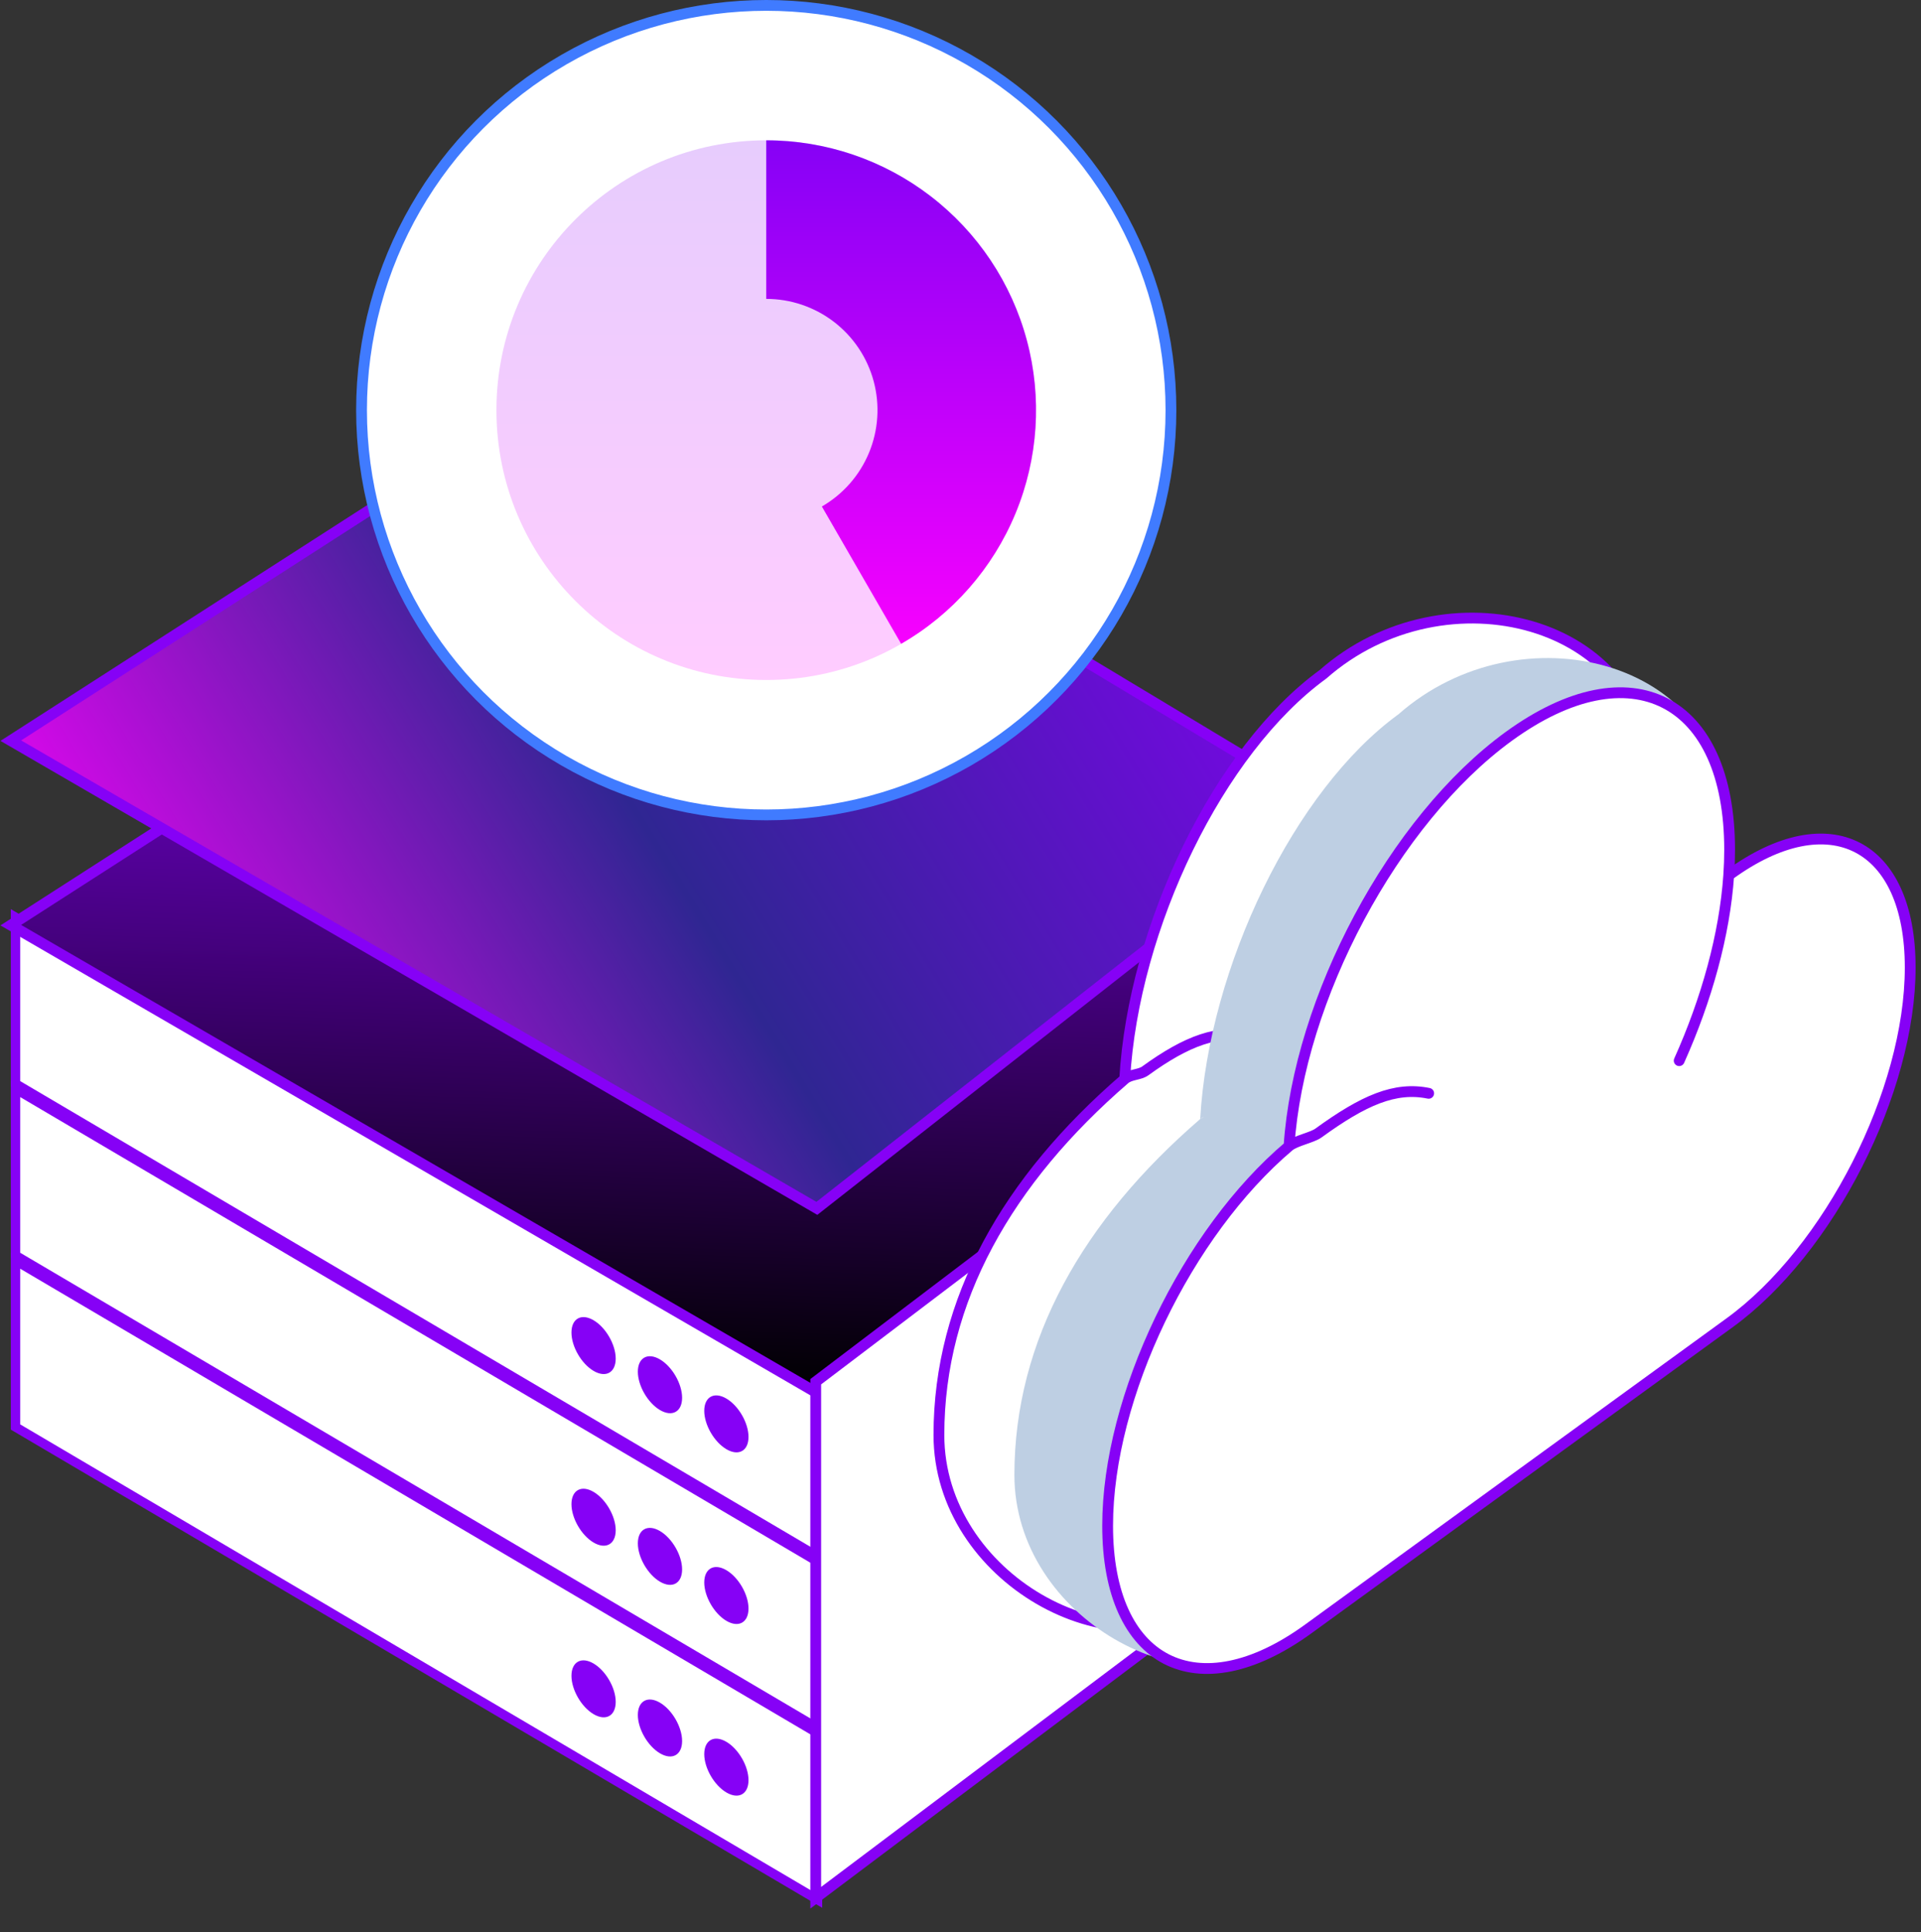
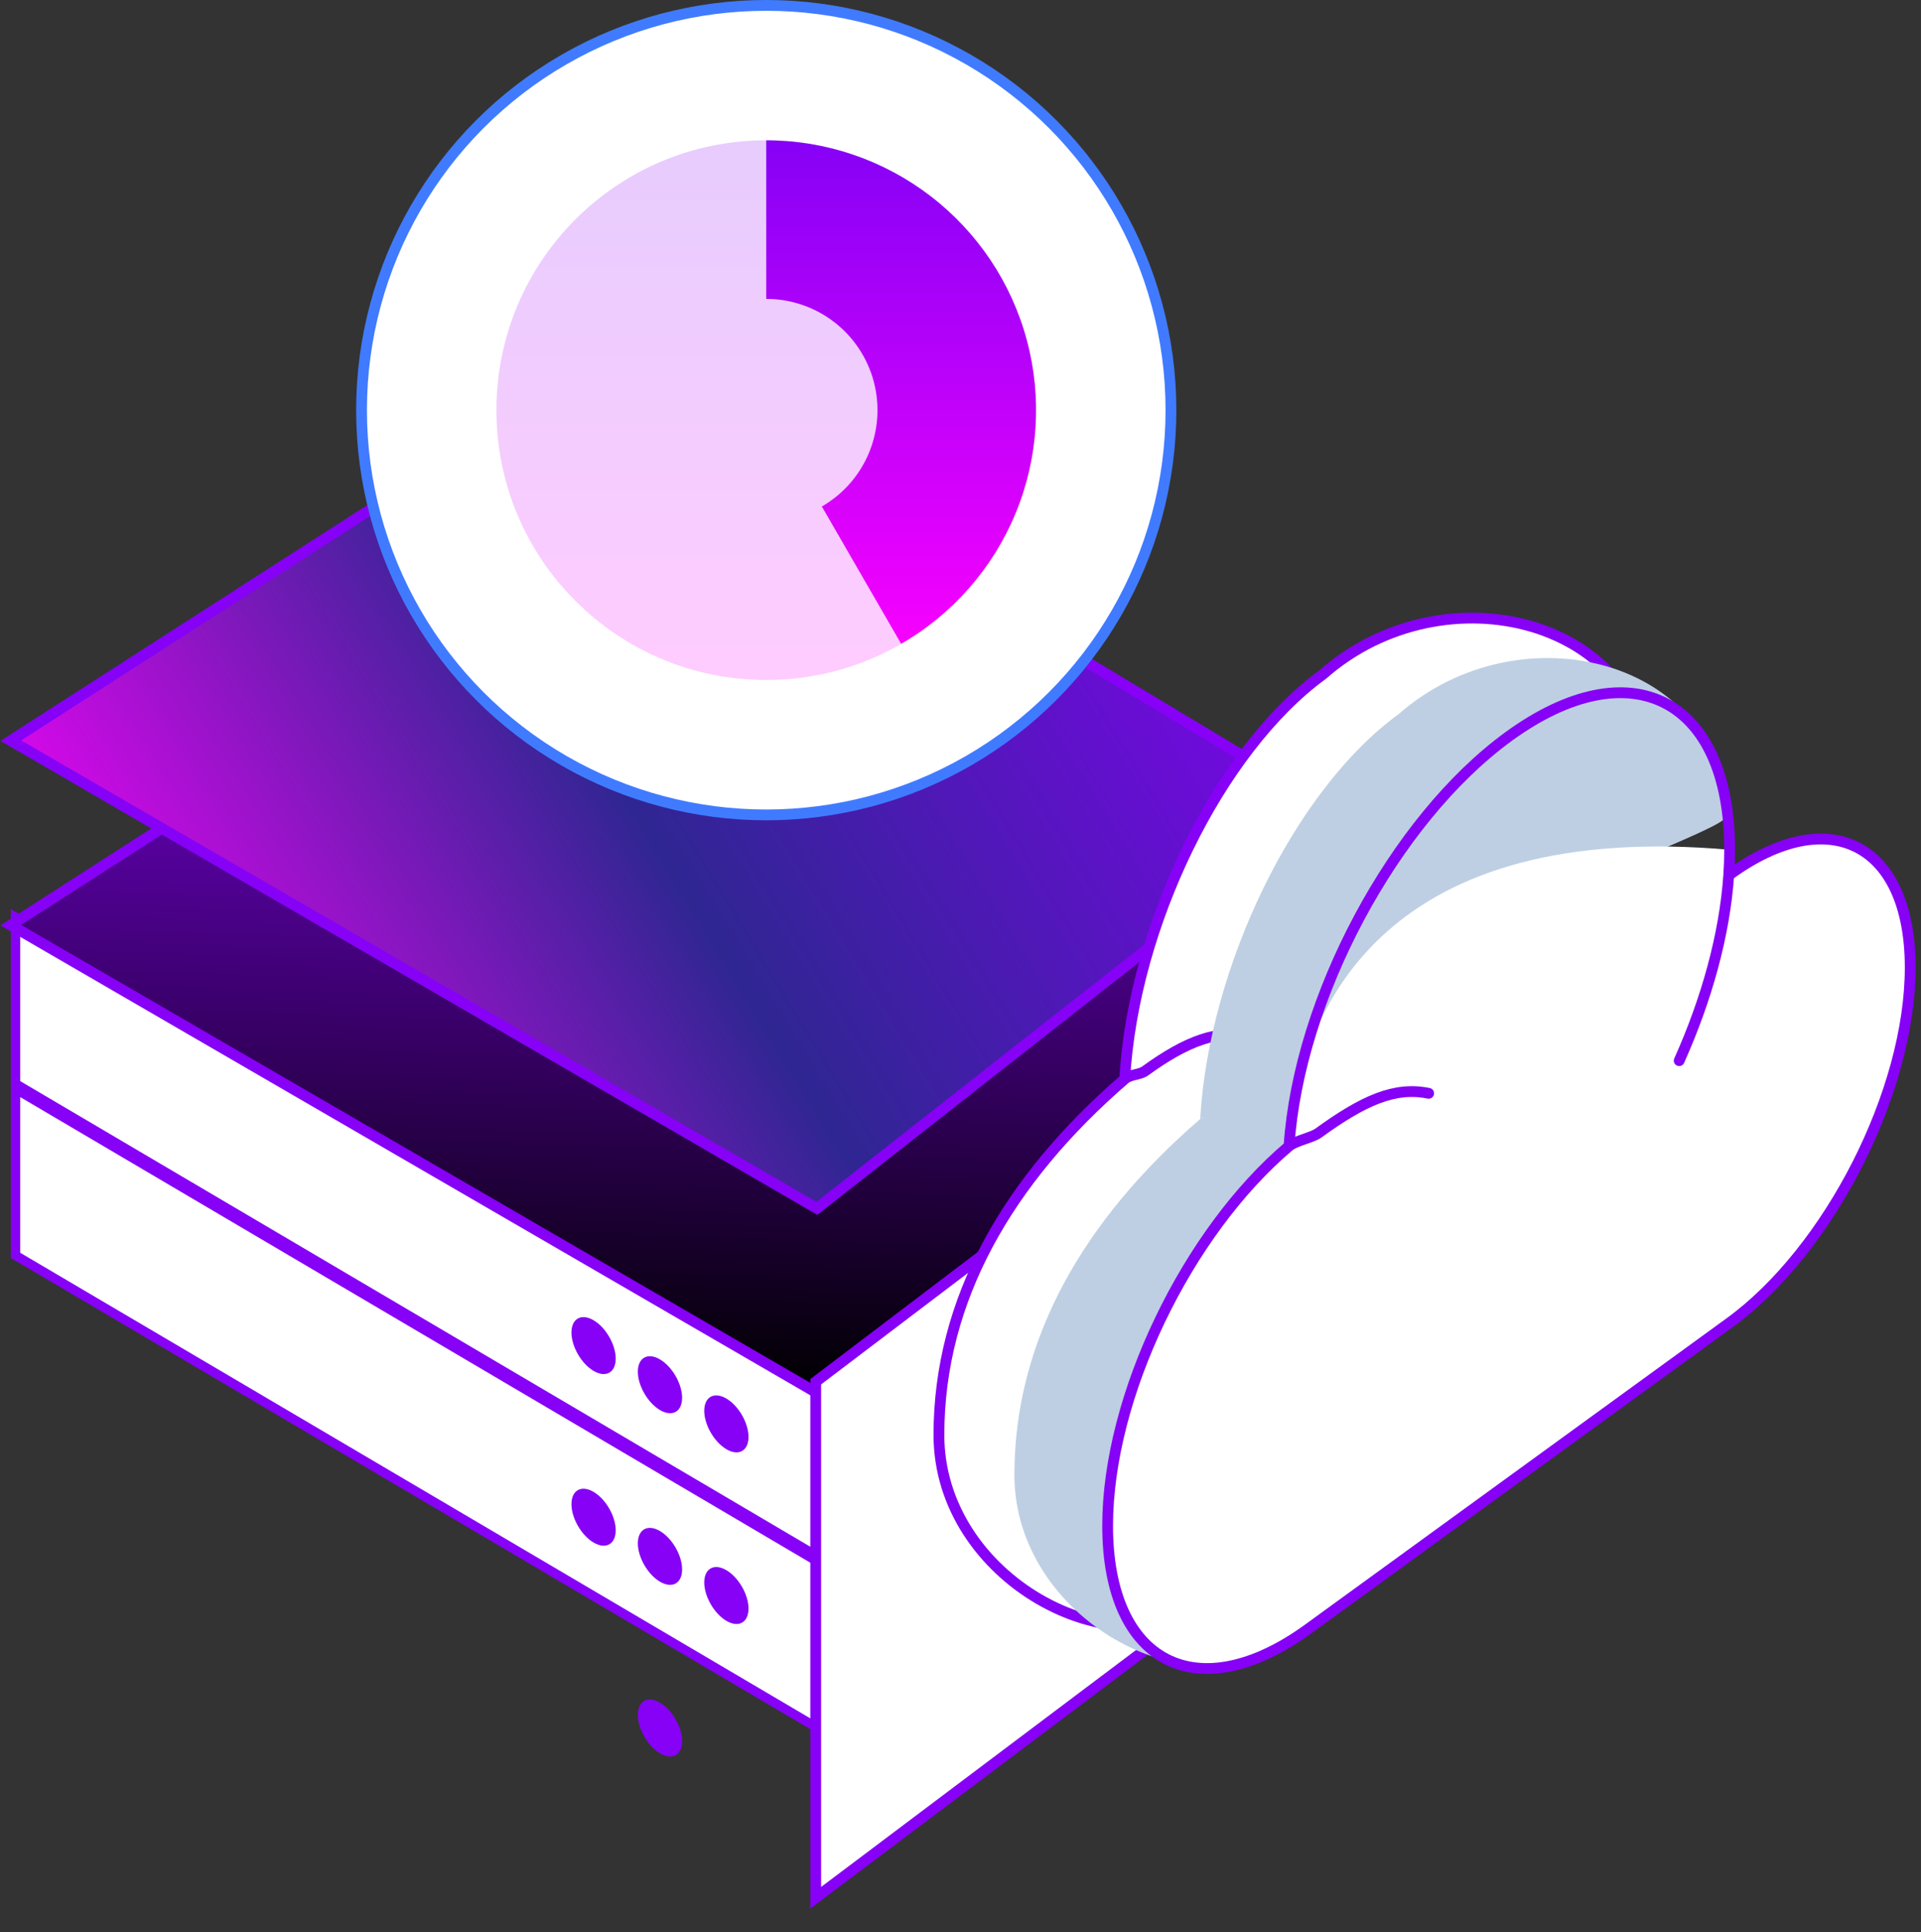
<svg xmlns="http://www.w3.org/2000/svg" width="178" height="179" viewBox="0 0 178 179" fill="none">
  <rect x="0" y="0" width="178" height="179" fill="#333333" stroke="none" />
-   <rect x="0.437" y="0.758" width="85.024" height="15.423" transform="matrix(0.874 0.515 0 1 1.055 115.804)" fill="white" stroke="#8601F6" />
-   <circle cx="2.346" cy="2.346" r="2.346" transform="matrix(0.874 0.515 0 1 52.951 152.915)" fill="#8601F6" />
  <circle cx="2.346" cy="2.346" r="2.346" transform="matrix(0.874 0.515 0 1 59.103 156.542)" fill="#8601F6" />
-   <circle cx="2.346" cy="2.346" r="2.346" transform="matrix(0.874 0.515 0 1 65.256 160.169)" fill="#8601F6" />
  <rect x="0.437" y="0.758" width="85.024" height="15.423" transform="matrix(0.874 0.515 0 1 1.055 99.903)" fill="white" stroke="#8601F6" />
  <circle cx="2.346" cy="2.346" r="2.346" transform="matrix(0.874 0.515 0 1 52.951 137.014)" fill="#8601F6" />
  <circle cx="2.346" cy="2.346" r="2.346" transform="matrix(0.874 0.515 0 1 59.103 140.641)" fill="#8601F6" />
  <circle cx="2.346" cy="2.346" r="2.346" transform="matrix(0.874 0.515 0 1 65.256 144.268)" fill="#8601F6" />
  <rect x="0.437" y="0.758" width="85.024" height="15.423" transform="matrix(0.874 0.515 0 1 1.055 84.001)" fill="white" stroke="#8601F6" />
  <circle cx="2.346" cy="2.346" r="2.346" transform="matrix(0.874 0.515 0 1 52.951 121.112)" fill="#8601F6" />
  <circle cx="2.346" cy="2.346" r="2.346" transform="matrix(0.874 0.515 0 1 59.103 124.739)" fill="#8601F6" />
  <circle cx="2.346" cy="2.346" r="2.346" transform="matrix(0.874 0.515 0 1 65.256 128.366)" fill="#8601F6" />
  <path d="M55.032 50.982L1 85.715L75.691 129.048L123.049 91.871L55.032 50.982Z" fill="url(#paint0_linear_620_4073)" stroke="#8601F6" />
  <path d="M55.032 33.887L1 68.62L75.691 111.953L123.049 74.777L55.032 33.887Z" fill="url(#paint1_linear_620_4073)" stroke="#8601F6" />
  <path d="M75.585 128.015V175.824L123.049 140.121V91.995L75.585 128.015Z" fill="white" stroke="#8601F6" />
  <path d="M140.954 77.983C140.978 77.965 141.004 77.946 141.029 77.928C149.362 71.874 156.117 76.653 156.117 88.605C156.117 100.555 149.362 115.152 141.029 121.206L112.508 148.373C103.248 155.1 87 146.223 87 132.945C87 120.443 93.377 109.328 104.214 99.976M140.954 77.983C141.003 77.155 152.826 72.866 152.826 72.056C152.826 57.449 133.901 52.514 122.587 62.474C112.941 69.483 105.025 85.855 104.214 99.976M140.954 77.983C140.611 83.687 139.113 89.753 136.813 95.417ZM104.214 99.976C104.743 99.519 105.588 99.603 106.131 99.209C109.906 96.466 113.08 95.214 115.883 96.198" fill="white" />
  <path d="M140.954 77.983C140.978 77.965 141.004 77.946 141.029 77.928C149.362 71.874 156.117 76.653 156.117 88.605C156.117 100.555 149.362 115.152 141.029 121.206L112.508 148.373C103.248 155.1 87 146.223 87 132.945C87 120.443 93.377 109.328 104.214 99.976M140.954 77.983C141.003 77.155 152.826 72.866 152.826 72.056C152.826 57.449 133.901 52.514 122.587 62.474C112.941 69.483 105.025 85.855 104.214 99.976M140.954 77.983C140.611 83.687 139.113 89.753 136.813 95.417M104.214 99.976C104.743 99.519 105.588 99.603 106.131 99.209C109.906 96.466 113.08 95.214 115.883 96.198" stroke="#8601F6" stroke-linecap="round" stroke-linejoin="round" />
  <path d="M147.947 81.686C147.972 81.668 147.997 81.649 148.022 81.631C156.356 75.577 163.111 80.357 163.111 92.308C163.111 104.259 156.356 118.855 148.022 124.909L119.501 152.076C110.242 158.803 93.994 149.926 93.994 136.648C93.994 124.147 100.371 113.032 111.208 103.679M147.947 81.686C147.997 80.858 159.82 76.569 159.82 75.759C159.82 61.152 140.895 56.217 129.581 66.178C119.935 73.186 112.019 89.558 111.208 103.679M147.947 81.686C147.604 87.39 146.106 93.456 143.807 99.12ZM111.208 103.679C111.737 103.222 112.582 103.306 113.124 102.912C116.899 100.169 120.074 98.917 122.876 99.901" fill="#BECFE3" />
-   <path d="M160.184 81.096C160.211 81.075 160.239 81.055 160.267 81.034C169.508 74.32 177 78.171 177 89.636C177 101.1 169.508 115.837 160.267 122.551L121.225 150.917C110.957 158.377 102.633 154.098 102.633 141.36C102.633 129.368 110.01 114.153 119.442 106.188M160.184 81.096C160.239 80.296 160.267 79.506 160.267 78.728C160.267 64.716 151.111 60.009 139.816 68.215C129.12 75.987 120.341 92.553 119.442 106.188M160.184 81.096C159.804 86.605 158.143 92.586 155.593 98.27ZM119.442 106.188C120.029 105.692 121.574 105.406 122.175 104.969C126.362 101.928 129.274 100.656 132.382 101.295" fill="white" />
+   <path d="M160.184 81.096C160.211 81.075 160.239 81.055 160.267 81.034C169.508 74.32 177 78.171 177 89.636C177 101.1 169.508 115.837 160.267 122.551L121.225 150.917C110.957 158.377 102.633 154.098 102.633 141.36C102.633 129.368 110.01 114.153 119.442 106.188M160.184 81.096C160.239 80.296 160.267 79.506 160.267 78.728C129.12 75.987 120.341 92.553 119.442 106.188M160.184 81.096C159.804 86.605 158.143 92.586 155.593 98.27ZM119.442 106.188C120.029 105.692 121.574 105.406 122.175 104.969C126.362 101.928 129.274 100.656 132.382 101.295" fill="white" />
  <path d="M160.184 81.096C160.211 81.075 160.239 81.055 160.267 81.034C169.508 74.32 177 78.171 177 89.636C177 101.1 169.508 115.837 160.267 122.551L121.225 150.917C110.957 158.377 102.633 154.098 102.633 141.36C102.633 129.368 110.01 114.153 119.442 106.188M160.184 81.096C160.239 80.296 160.267 79.506 160.267 78.728C160.267 64.716 151.111 60.009 139.816 68.215C129.12 75.987 120.341 92.553 119.442 106.188M160.184 81.096C159.804 86.605 158.143 92.586 155.593 98.27M119.442 106.188C120.029 105.692 121.574 105.406 122.175 104.969C126.362 101.928 129.274 100.656 132.382 101.295" stroke="#8601F6" stroke-linecap="round" stroke-linejoin="round" />
  <circle cx="71" cy="38" r="37.5" fill="white" stroke="#407BFF" />
  <circle opacity="0.2" cx="71" cy="38" r="25" transform="rotate(180 71 38)" fill="url(#paint2_linear_620_4073)" />
  <path d="M71 13C76.503 13 81.853 14.816 86.219 18.166C90.585 21.516 93.724 26.214 95.148 31.529C96.573 36.845 96.203 42.483 94.097 47.567C91.991 52.651 88.266 56.899 83.5 59.651L76.154 46.927C78.119 45.792 79.655 44.041 80.523 41.945C81.391 39.848 81.544 37.524 80.957 35.332C80.369 33.14 79.075 31.204 77.275 29.822C75.475 28.441 73.269 27.692 71 27.692L71 13Z" fill="url(#paint3_linear_620_4073)" />
  <defs>
    <linearGradient id="paint0_linear_620_4073" x1="62.024" y1="51.226" x2="59.327" y2="128.476" gradientUnits="userSpaceOnUse">
      <stop stop-color="#8601F6" />
      <stop offset="1" />
    </linearGradient>
    <linearGradient id="paint1_linear_620_4073" x1="123.049" y1="49.484" x2="15.669" y2="115.07" gradientUnits="userSpaceOnUse">
      <stop stop-color="#8601F6" />
      <stop offset="0.542" stop-color="#2F2692" />
      <stop offset="1" stop-color="#FF01FF" />
    </linearGradient>
    <linearGradient id="paint2_linear_620_4073" x1="71" y1="13" x2="71" y2="63" gradientUnits="userSpaceOnUse">
      <stop stop-color="#FF01FF" />
      <stop offset="1" stop-color="#8601F6" />
    </linearGradient>
    <linearGradient id="paint3_linear_620_4073" x1="71" y1="63" x2="71" y2="13" gradientUnits="userSpaceOnUse">
      <stop stop-color="#FF01FF" />
      <stop offset="1" stop-color="#8601F6" />
    </linearGradient>
  </defs>
</svg>